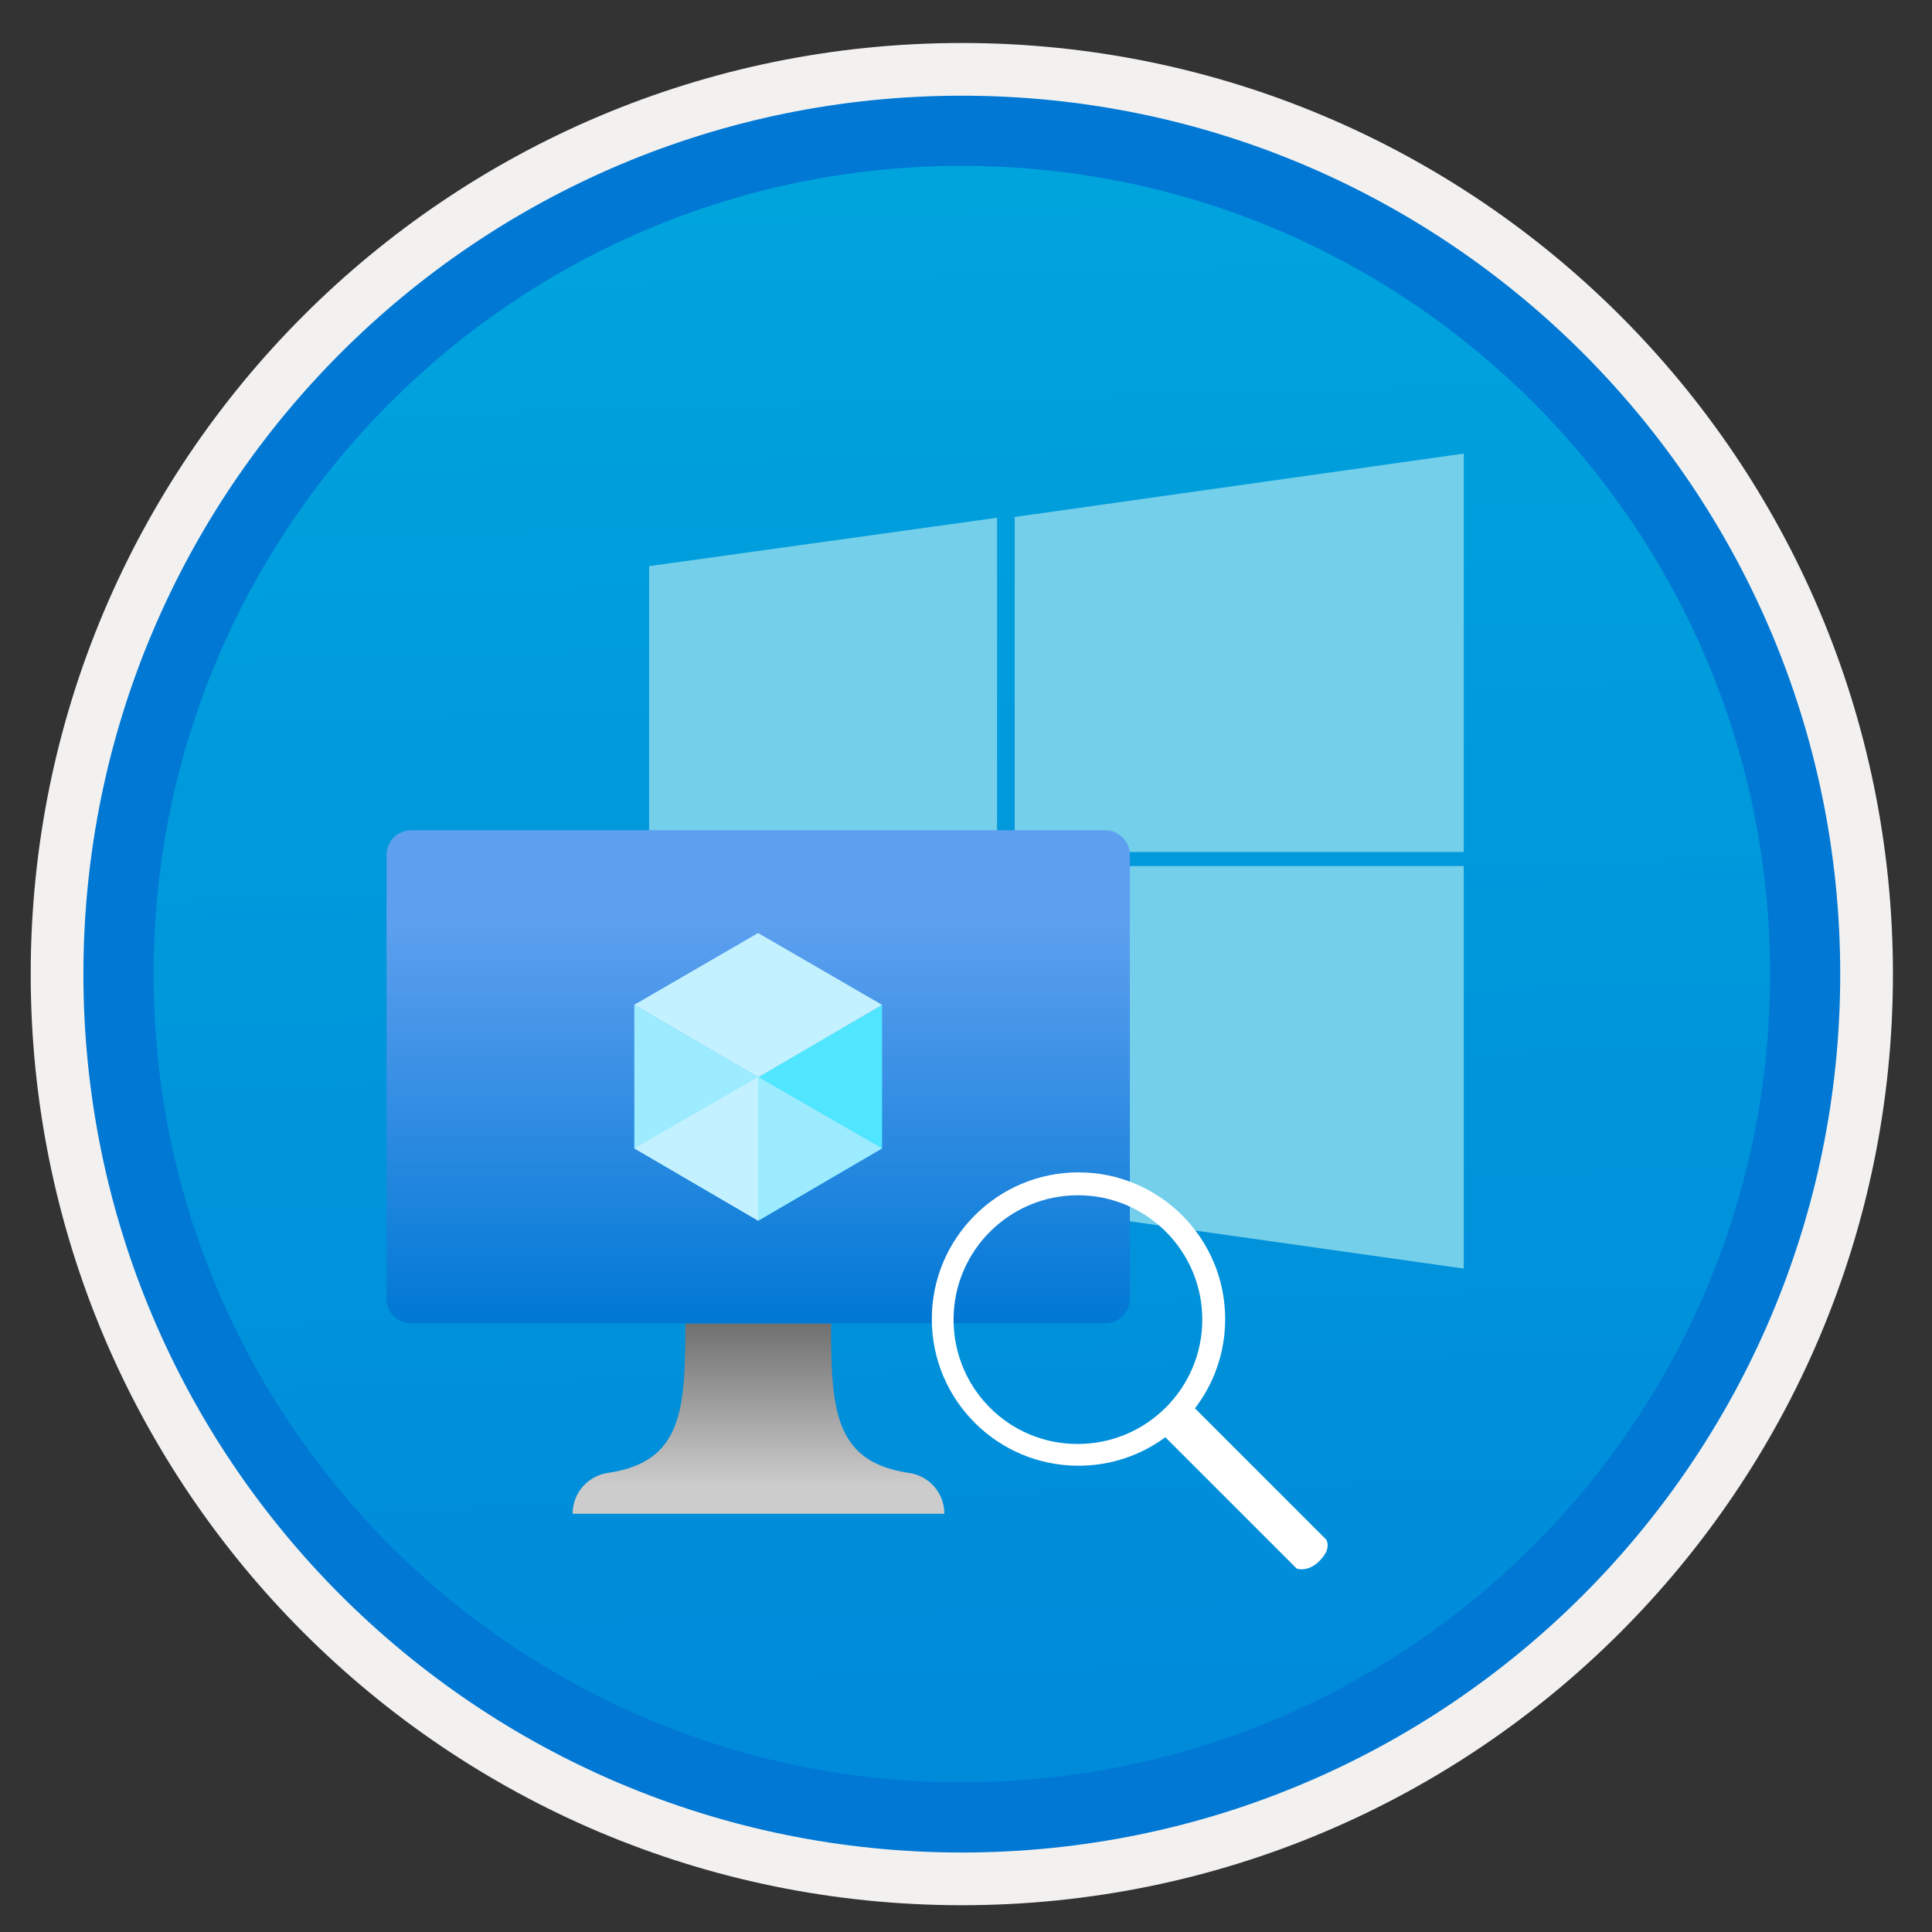
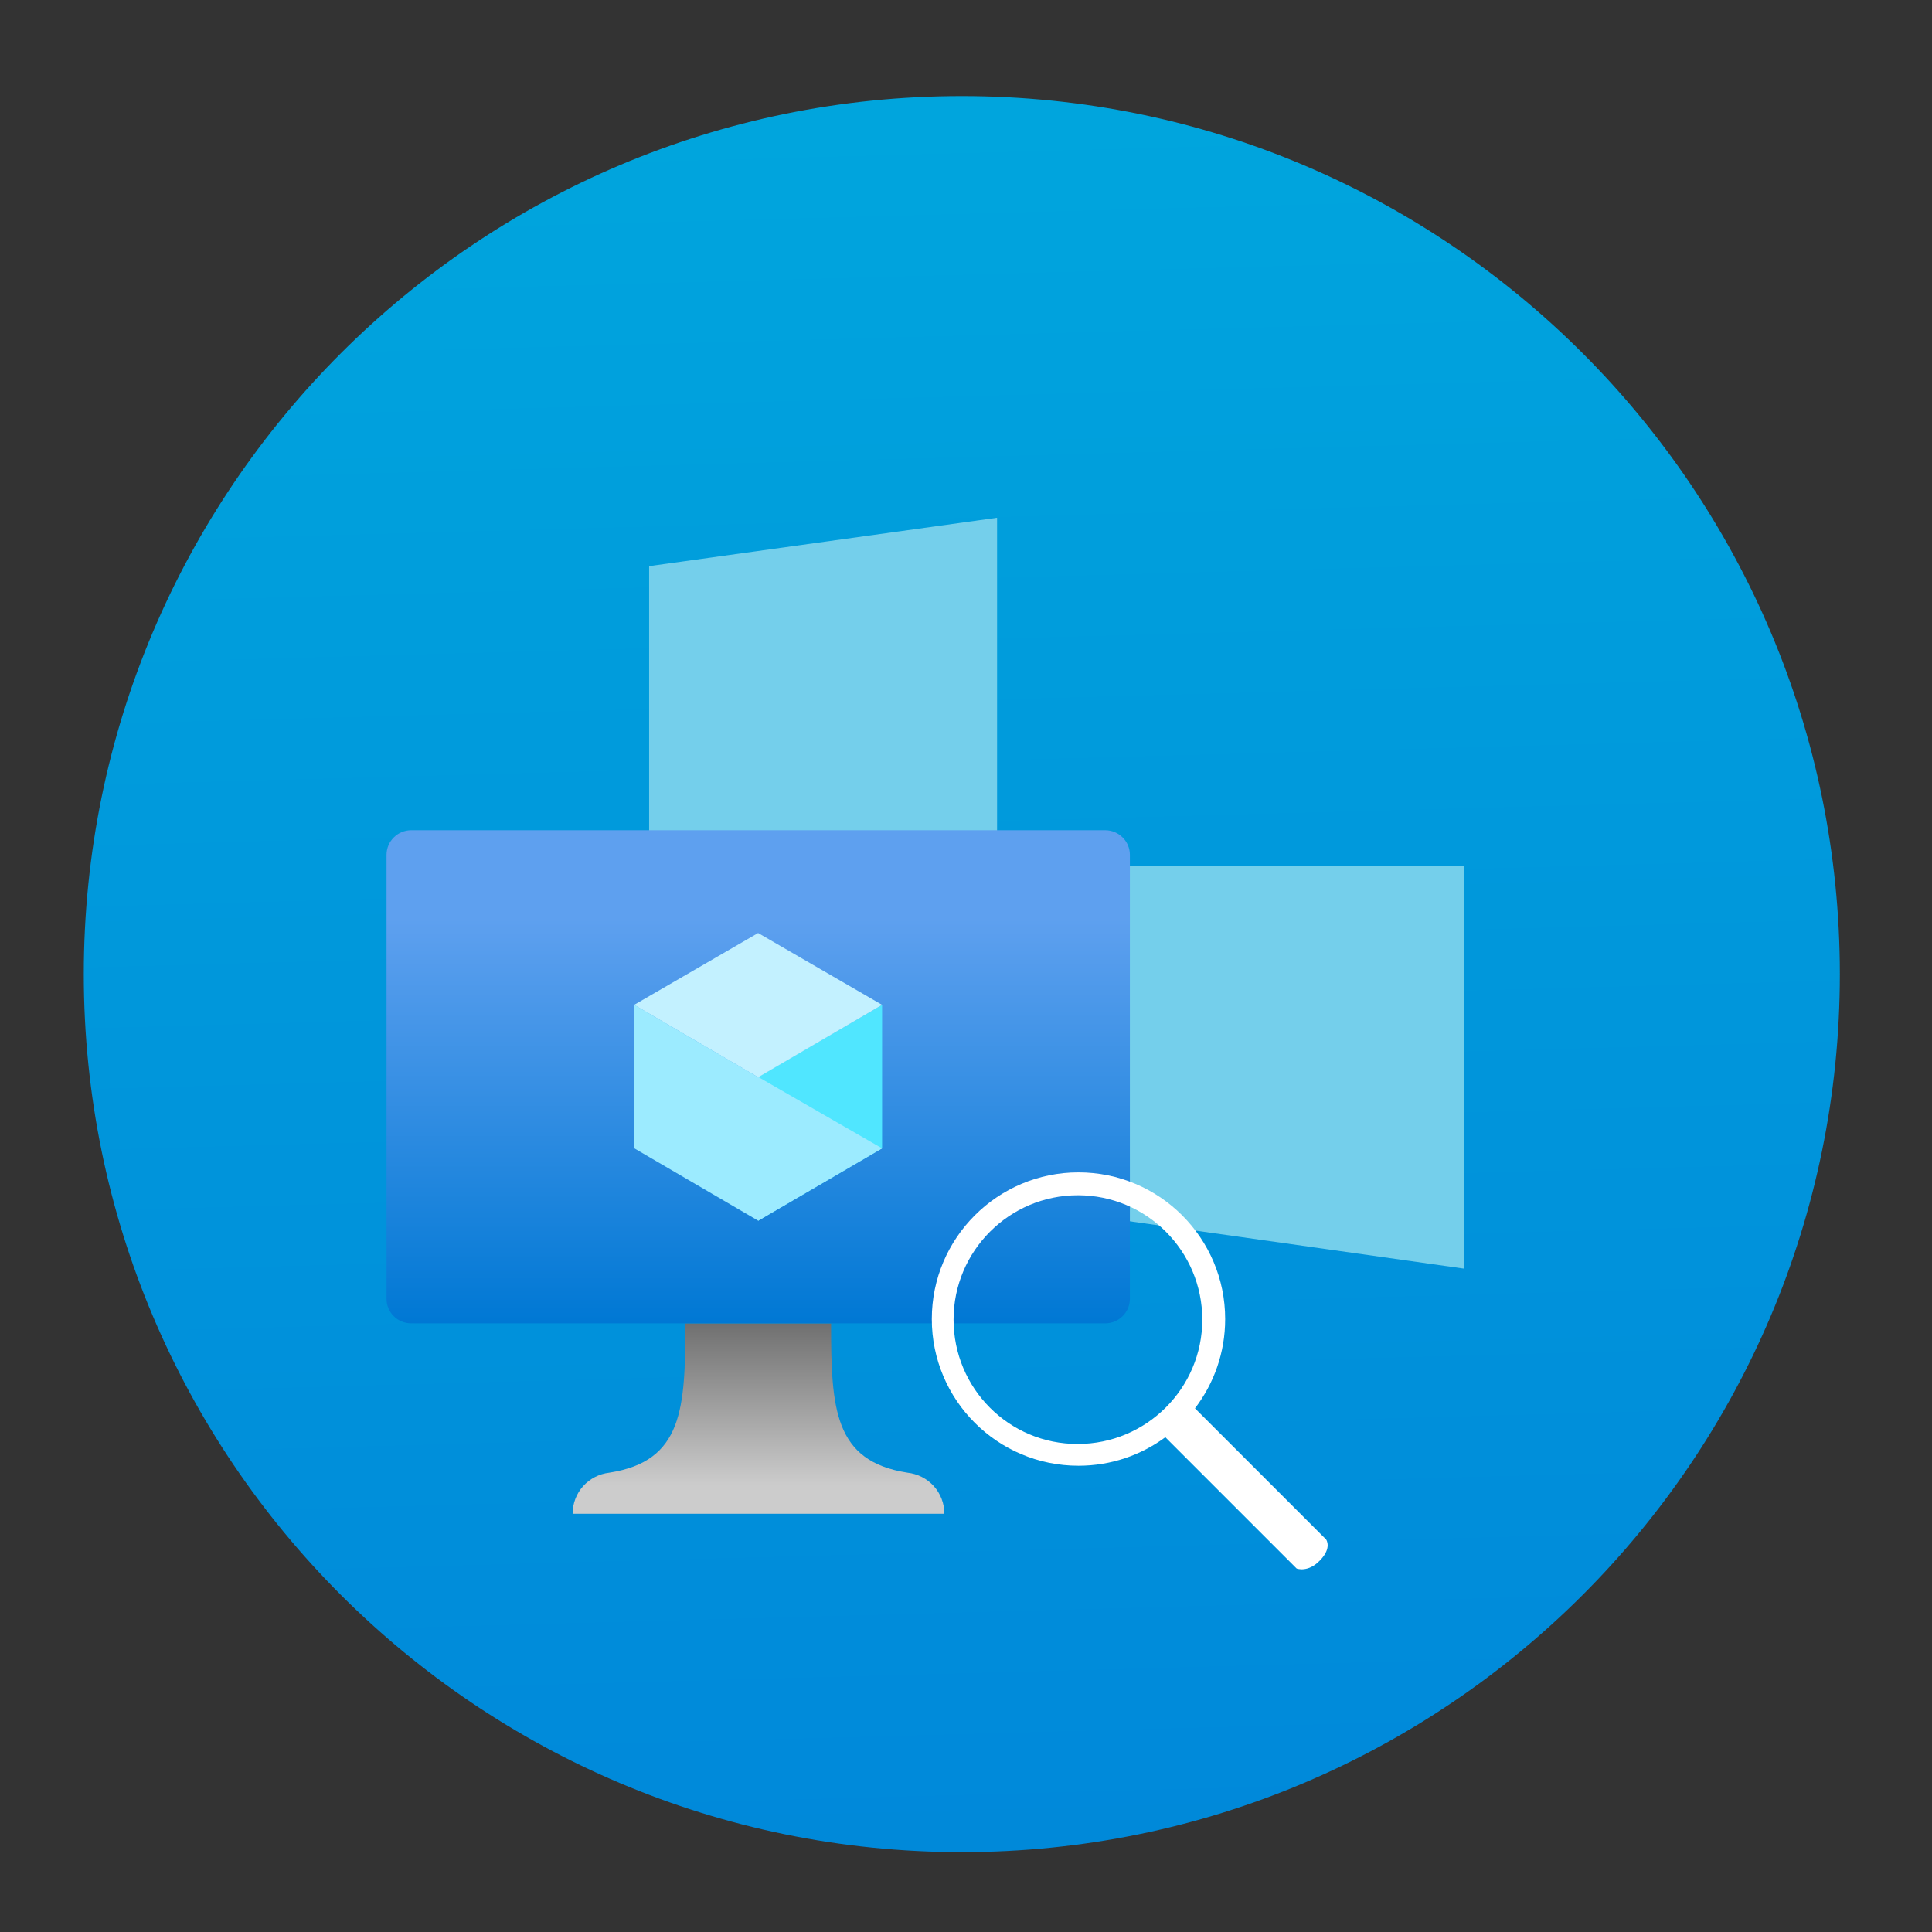
<svg xmlns="http://www.w3.org/2000/svg" width="103" height="103" viewBox="0 0 103 103" fill="none">
  <rect x="0" y="0" width="103" height="103" fill="#333333" stroke="none" />
  <path d="M51.277 98.742C25.427 98.742 4.467 77.792 4.467 51.932C4.467 26.072 25.427 5.122 51.277 5.122C77.127 5.122 98.087 26.082 98.087 51.932C98.087 77.782 77.127 98.742 51.277 98.742Z" fill="url(#paint0_linear)" />
-   <path fill-rule="evenodd" clip-rule="evenodd" d="M97.177 51.932C97.177 77.282 76.627 97.832 51.277 97.832C25.927 97.832 5.377 77.282 5.377 51.932C5.377 26.582 25.927 6.032 51.277 6.032C76.627 6.032 97.177 26.582 97.177 51.932ZM51.277 2.292C78.697 2.292 100.917 24.512 100.917 51.932C100.917 79.352 78.687 101.572 51.277 101.572C23.857 101.572 1.637 79.342 1.637 51.932C1.637 24.512 23.857 2.292 51.277 2.292Z" fill="#F2F1F0" />
-   <path fill-rule="evenodd" clip-rule="evenodd" d="M94.367 51.932C94.367 75.732 75.077 95.022 51.277 95.022C27.477 95.022 8.187 75.732 8.187 51.932C8.187 28.132 27.477 8.842 51.277 8.842C75.077 8.842 94.367 28.132 94.367 51.932ZM51.277 5.102C77.137 5.102 98.107 26.072 98.107 51.932C98.107 77.792 77.137 98.762 51.277 98.762C25.417 98.762 4.447 77.792 4.447 51.932C4.447 26.072 25.407 5.102 51.277 5.102Z" fill="#0078D4" />
-   <path fill-rule="evenodd" clip-rule="evenodd" d="M54.097 45.422H78.037V24.182L54.097 27.562V45.422V45.422Z" fill="#74CFEB" />
  <path fill-rule="evenodd" clip-rule="evenodd" d="M53.157 45.472V27.602L34.607 30.182V45.472H53.157Z" fill="#74CFEB" />
-   <path fill-rule="evenodd" clip-rule="evenodd" d="M53.157 46.172H34.607V61.462L53.157 64.042V46.172V46.172Z" fill="#74CFEB" />
+   <path fill-rule="evenodd" clip-rule="evenodd" d="M53.157 46.172H34.607L53.157 64.042V46.172V46.172Z" fill="#74CFEB" />
  <path fill-rule="evenodd" clip-rule="evenodd" d="M54.097 46.172V64.242L78.037 67.632V46.172H54.097Z" fill="#74CFEB" />
  <path d="M58.917 44.262H21.927C21.197 44.262 20.607 44.852 20.607 45.572V69.242C20.607 69.972 21.197 70.552 21.927 70.552H58.917C59.647 70.552 60.237 69.962 60.237 69.242V45.572C60.237 44.852 59.647 44.262 58.917 44.262Z" fill="url(#paint1_linear)" />
  <path d="M47.027 53.572V61.221L40.417 65.082V57.411L47.027 53.572Z" fill="#50E6FF" />
  <path d="M47.027 53.572L40.417 57.432L33.807 53.572L40.417 49.742L47.027 53.572Z" fill="#C3F1FF" />
  <path d="M40.427 57.431V65.082L33.817 61.221V53.572L40.427 57.431Z" fill="#9CEBFF" />
-   <path d="M33.817 61.222L40.427 57.412V65.082L33.817 61.222Z" fill="#C3F1FF" />
  <path d="M47.027 61.222L40.417 57.412V65.082L47.027 61.222Z" fill="#9CEBFF" />
  <path d="M48.377 78.512C44.457 77.902 44.307 75.092 44.307 70.562H36.537C36.537 75.102 36.407 77.902 32.487 78.512C31.947 78.572 31.447 78.832 31.087 79.232C30.727 79.632 30.527 80.162 30.527 80.702H50.347C50.347 80.162 50.147 79.632 49.787 79.232C49.417 78.822 48.917 78.572 48.377 78.512Z" fill="url(#paint2_linear)" />
  <path d="M70.697 82.072L63.707 75.082C64.717 73.762 65.317 72.112 65.317 70.322C65.317 66.002 61.807 62.502 57.497 62.502C53.187 62.502 49.677 66.002 49.677 70.322C49.677 74.642 53.177 78.142 57.497 78.142C59.227 78.142 60.827 77.582 62.127 76.622L69.127 83.622C69.127 83.622 69.737 83.862 70.377 83.182C71.027 82.512 70.697 82.072 70.697 82.072ZM50.837 70.352C50.837 66.692 53.807 63.722 57.467 63.722C61.127 63.722 64.097 66.692 64.097 70.352C64.097 74.012 61.117 76.982 57.457 76.982C53.797 76.992 50.837 74.022 50.837 70.352Z" fill="white" />
  <defs>
    <linearGradient id="paint0_linear" x1="49.506" y1="-12.861" x2="53.489" y2="132.906" gradientUnits="userSpaceOnUse">
      <stop stop-color="#00ABDE" />
      <stop offset="1" stop-color="#007ED8" />
    </linearGradient>
    <linearGradient id="paint1_linear" x1="40.425" y1="70.553" x2="40.425" y2="44.258" gradientUnits="userSpaceOnUse">
      <stop stop-color="#0078D4" />
      <stop offset="0.82" stop-color="#5EA0EF" />
    </linearGradient>
    <linearGradient id="paint2_linear" x1="40.425" y1="80.699" x2="40.425" y2="70.554" gradientUnits="userSpaceOnUse">
      <stop offset="0.15" stop-color="#CCCCCC" />
      <stop offset="1" stop-color="#707070" />
    </linearGradient>
  </defs>
</svg>